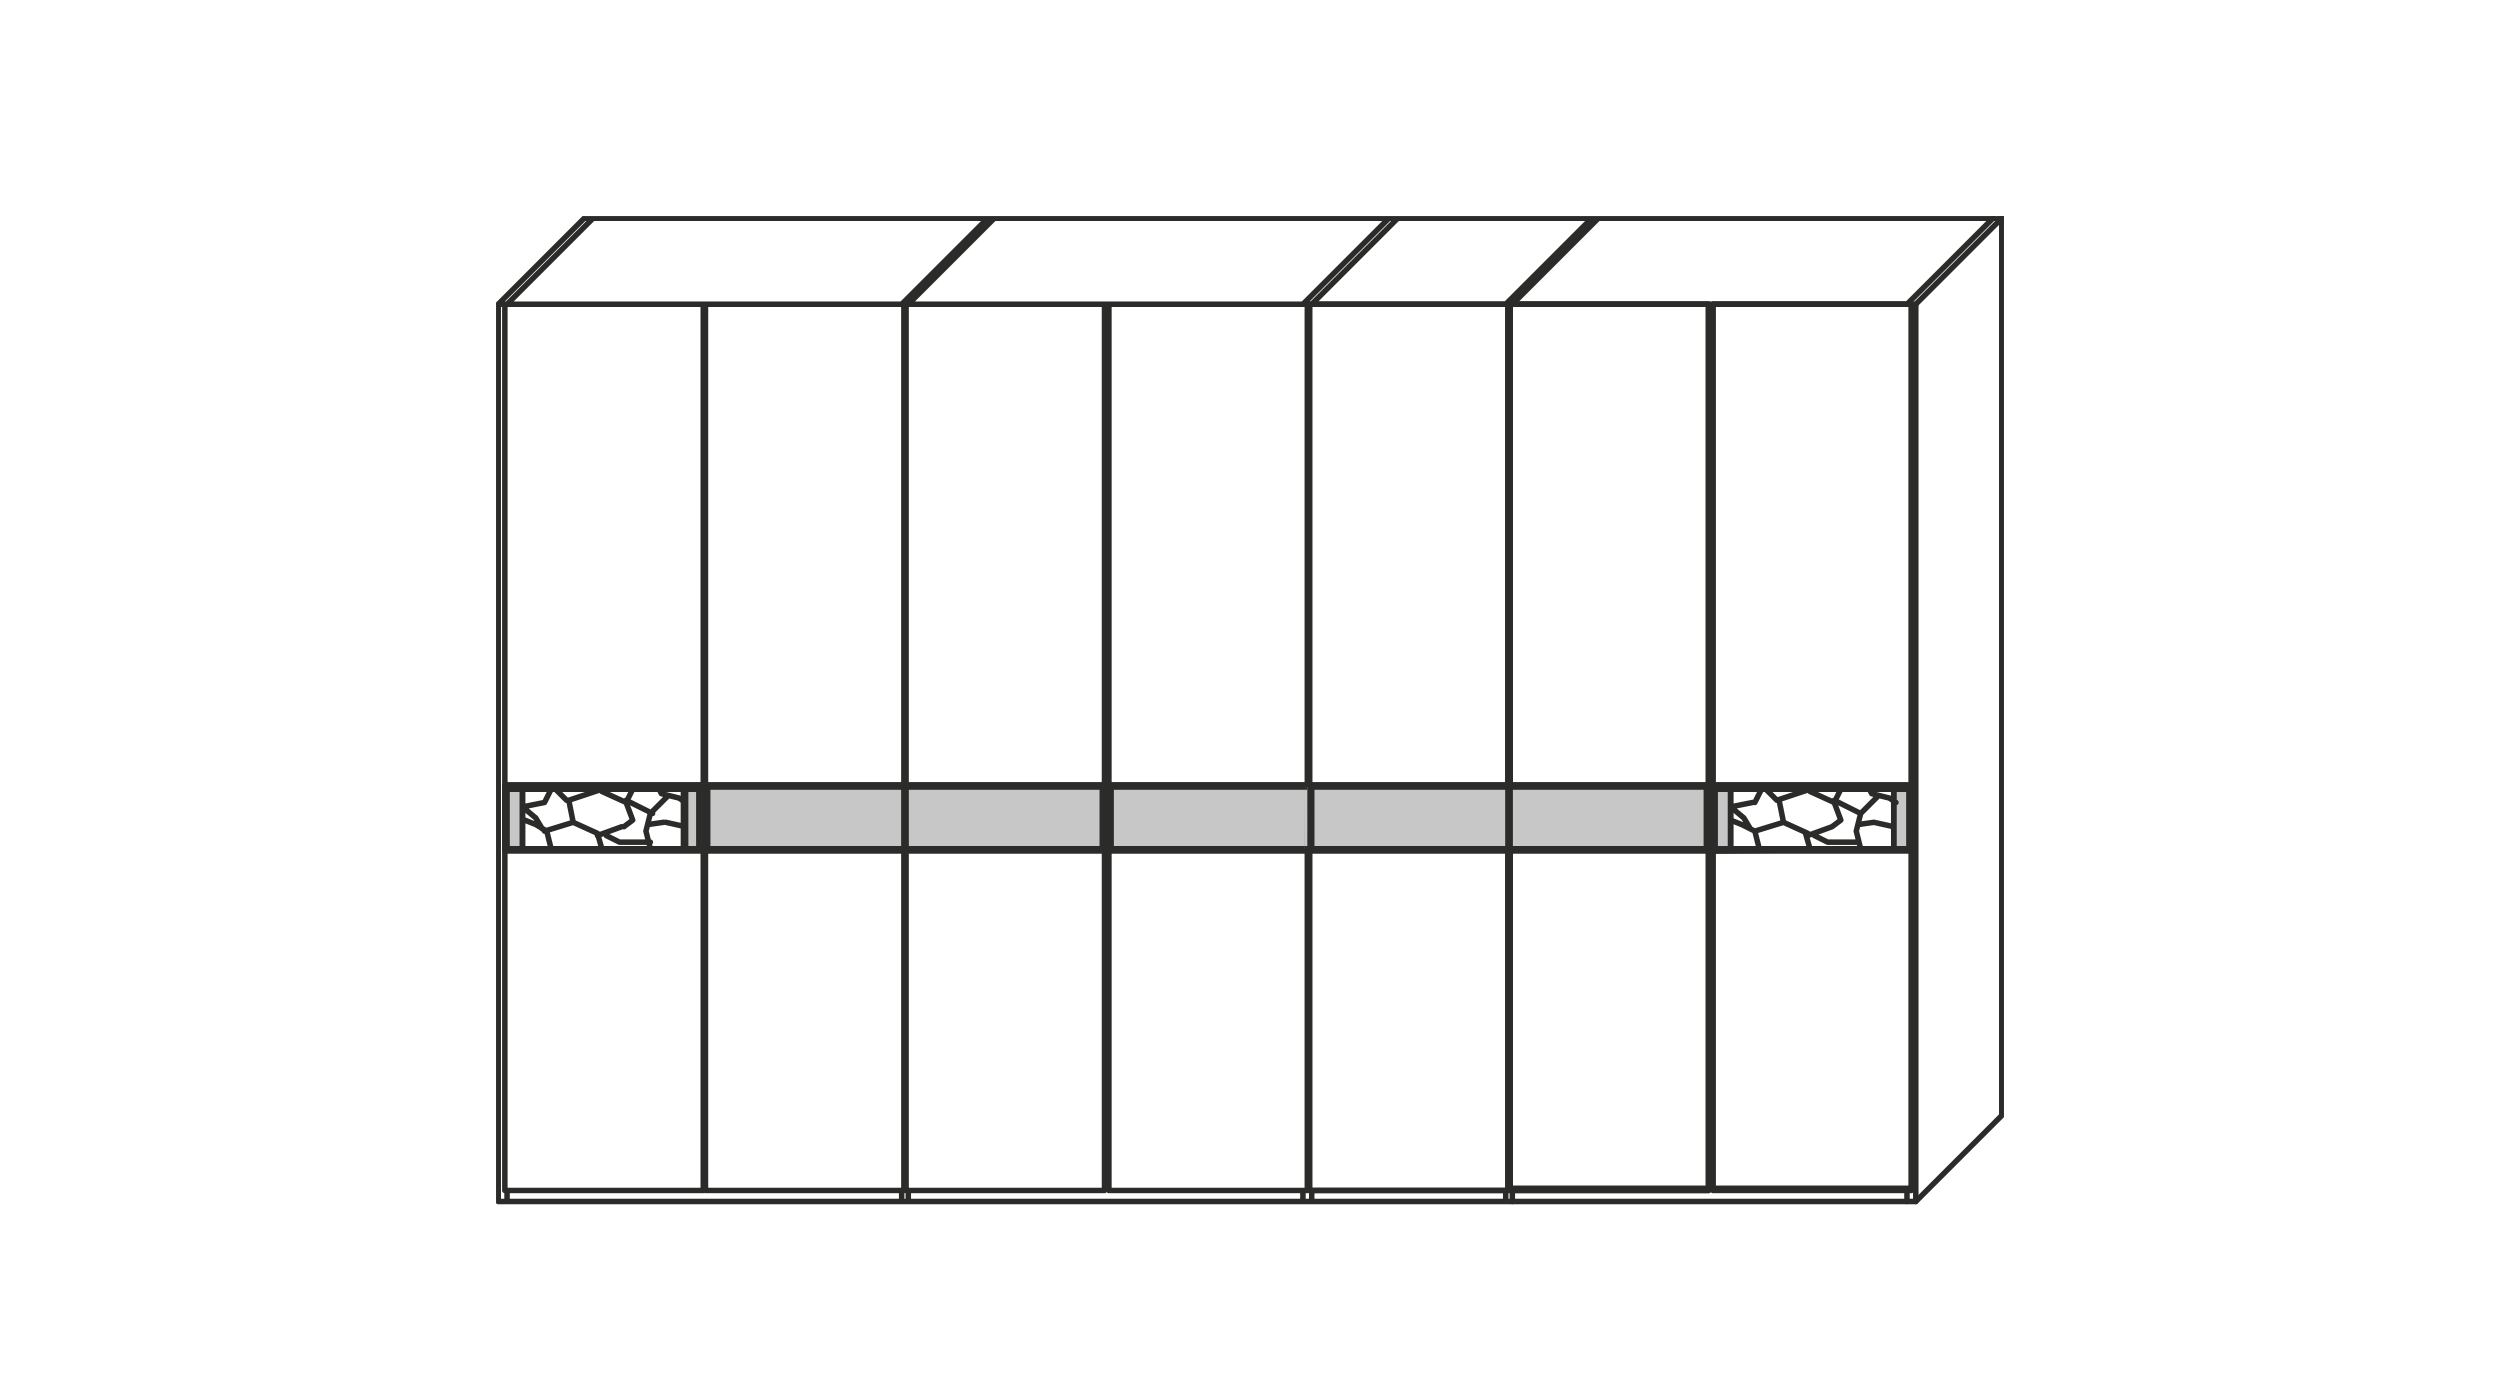
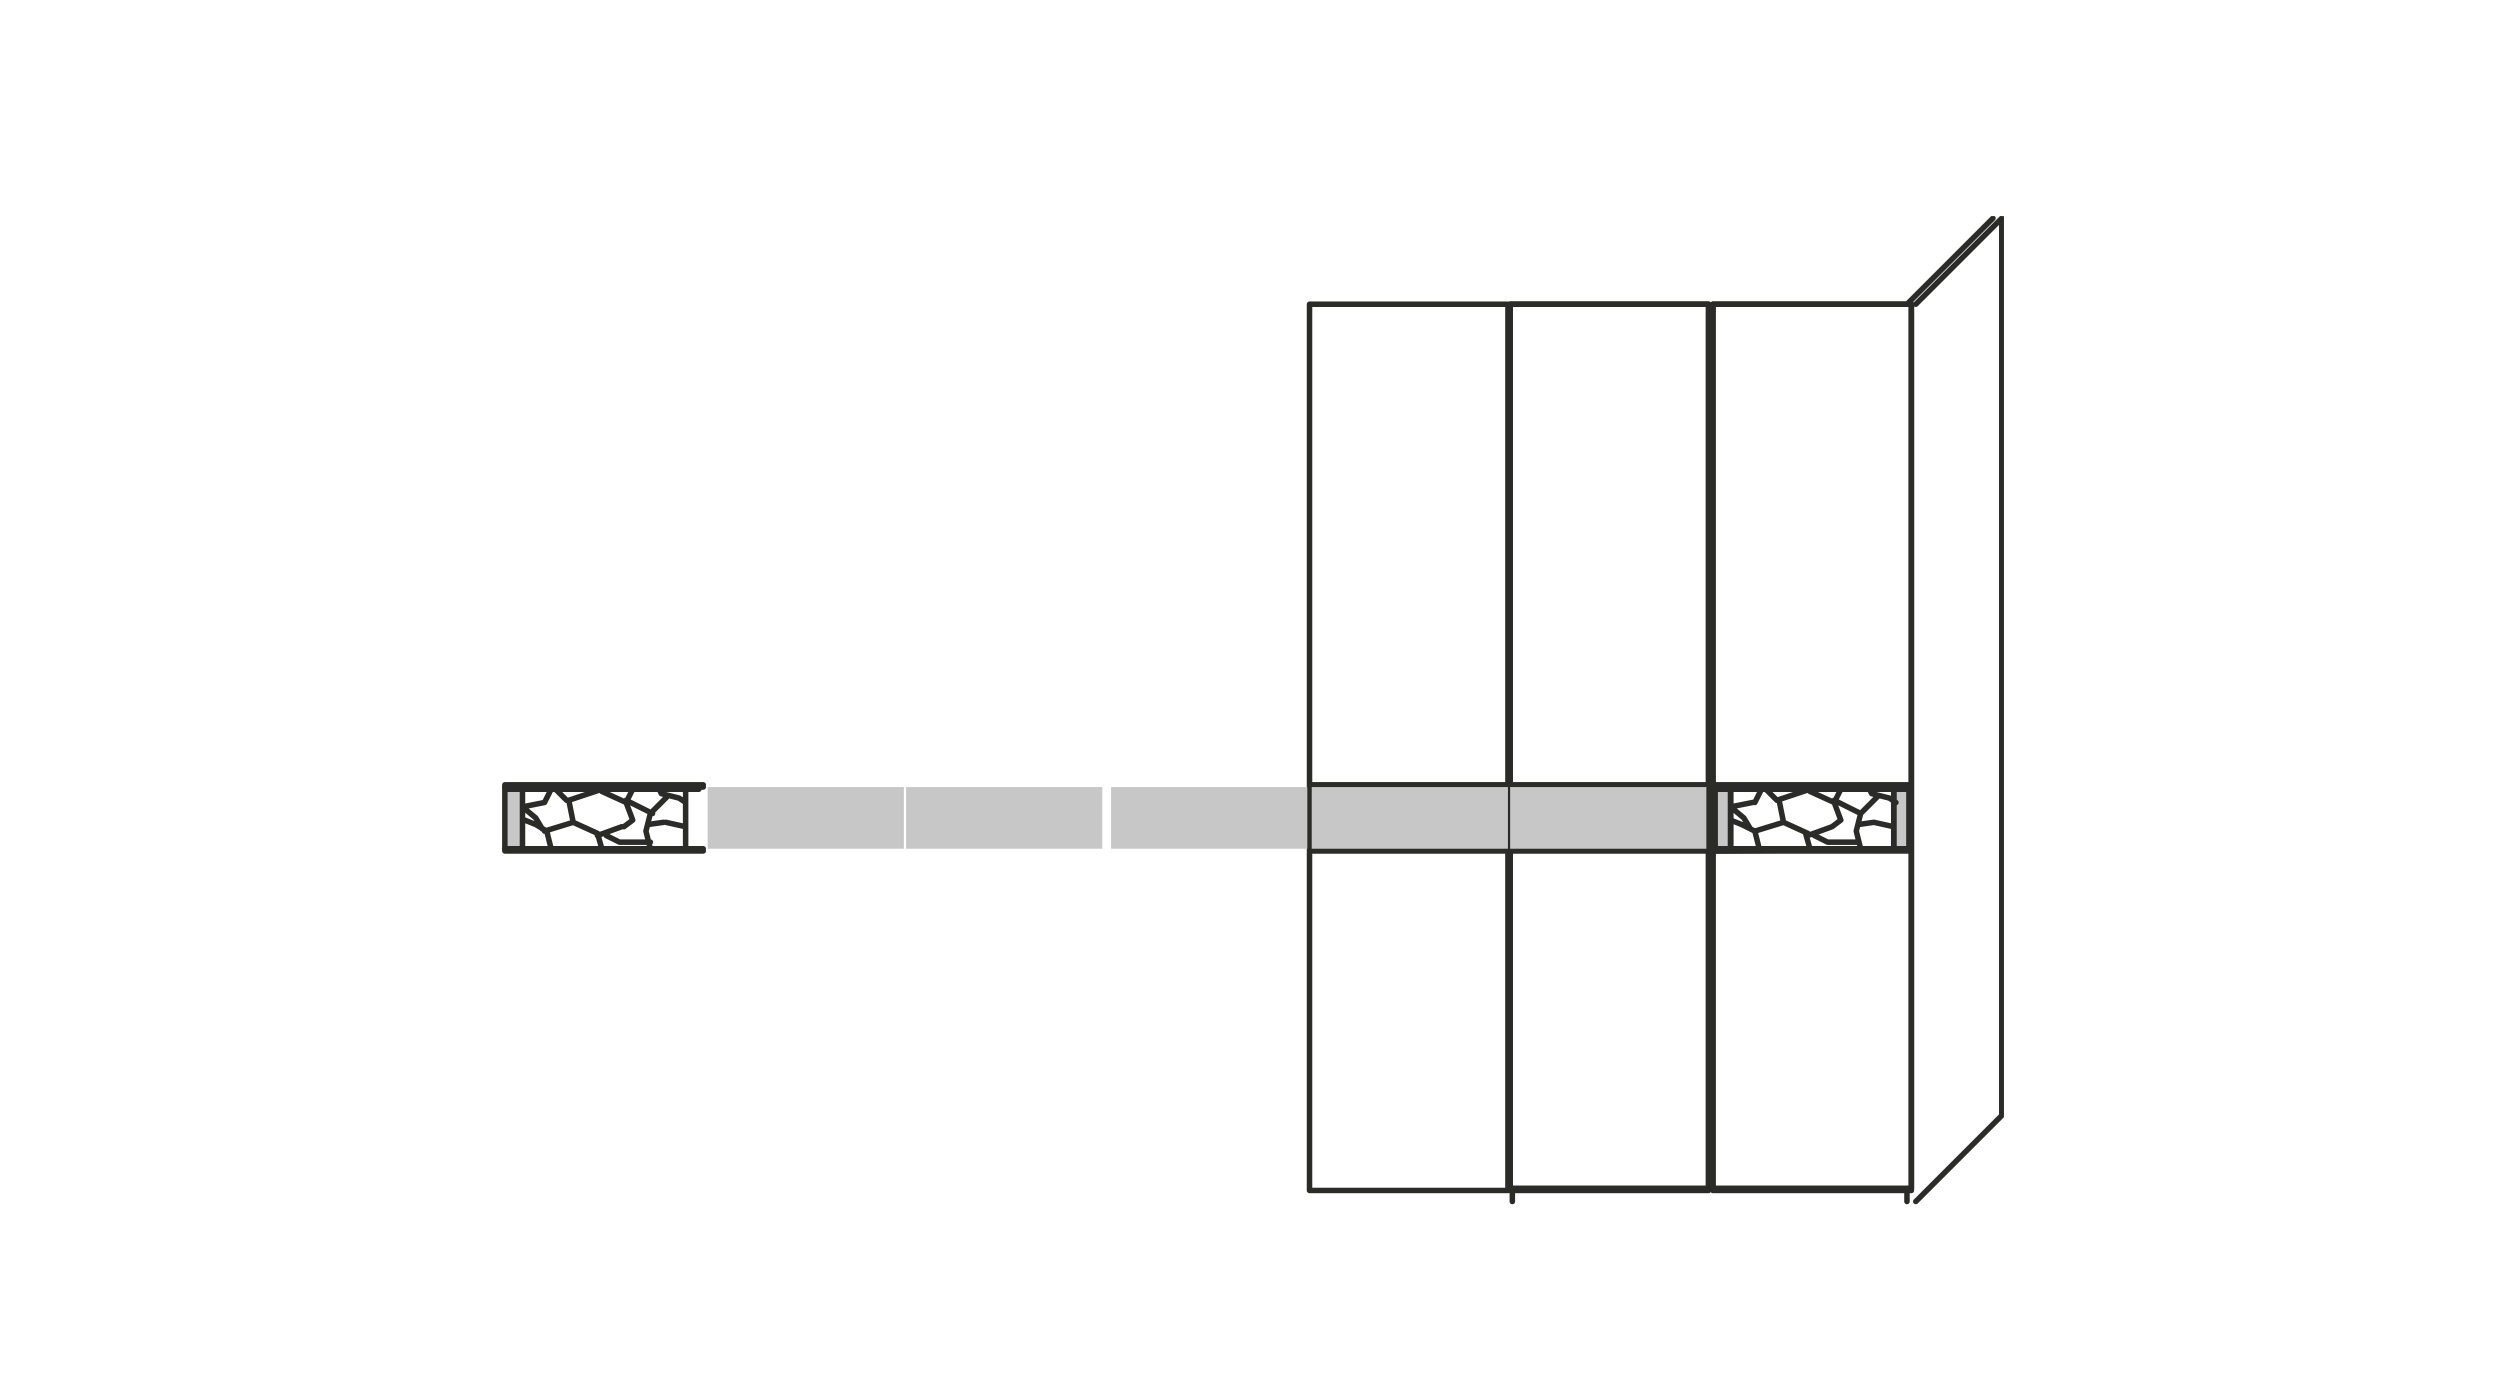
<svg xmlns="http://www.w3.org/2000/svg" xmlns:xlink="http://www.w3.org/1999/xlink" version="1.1" id="Ebene_1" x="0px" y="0px" viewBox="0 0 113.4 62.4" style="enable-background:new 0 0 113.4 62.4;" xml:space="preserve">
  <style type="text/css">
	
		.st0{clip-path:url(#SVGID_00000004527410471237254390000016602965360004977796_);fill:none;stroke:#2B2B2A;stroke-width:0.25;stroke-linecap:round;stroke-linejoin:round;stroke-miterlimit:10;}
	
		.st1{clip-path:url(#SVGID_00000146499171217435307730000005963126430673993633_);fill:none;stroke:#2B2B2A;stroke-width:0.25;stroke-linecap:round;stroke-linejoin:round;stroke-miterlimit:10;}
	
		.st2{clip-path:url(#SVGID_00000149350753105131670460000017024594864848522642_);fill:none;stroke:#2B2B2A;stroke-width:0.25;stroke-linecap:round;stroke-linejoin:round;stroke-miterlimit:10;}
	.st3{fill:#C7C7C7;}
	
		.st4{clip-path:url(#SVGID_00000059988004914301865180000006165750504110836642_);fill:none;stroke:#2B2B2A;stroke-width:0.25;stroke-miterlimit:10;}
	.st5{fill:none;stroke:#2B2B2A;stroke-width:0.25;stroke-miterlimit:10;}
	
		.st6{clip-path:url(#SVGID_00000106831015369836013500000017343892740014686080_);fill:none;stroke:#2B2B2A;stroke-width:0.25;stroke-linecap:round;stroke-linejoin:round;stroke-miterlimit:10;}
</style>
  <g>
    <g>
      <g>
        <g>
          <defs>
            <rect id="SVGID_1_" x="22.5" y="9.8" width="68.4" height="66.1" />
          </defs>
          <clipPath id="SVGID_00000128468733521704191440000014880553826665617800_">
            <use xlink:href="#SVGID_1_" style="overflow:visible;" />
          </clipPath>
-           <path style="clip-path:url(#SVGID_00000128468733521704191440000014880553826665617800_);fill:none;stroke:#2B2B2A;stroke-width:0.25;stroke-linecap:round;stroke-linejoin:round;stroke-miterlimit:10;" d="      M26.5,9.9h64.3 M68.3,13.8l3.9-3.9 M59.5,13.8l3.9-3.9 M59.1,13.8L63,9.9 M41.2,13.8l3.9-3.9 M40.9,13.8l3.9-3.9 M23,13.8      l3.9-3.9 M22.6,13.8l3.9-3.9 M68.6,13.8l3.9-3.9 M40.9,13.8L40.9,13.8 M59.5,54v0.5 M41.2,13.8L41.2,13.8 M23,54v0.5 M32,35.7h9       M41,38.5h-9 M41,38.6h-9 M41.1,35.7h9 M50.1,38.5h-9 M50.1,38.6h-9 M50.3,35.7h9 M59.3,38.5h-9 M59.3,38.6h-9 M50.3,35.6h9       M50.4,35.7v2.8 M41.1,35.6h9 M50,35.7v2.8 M32,35.6h9 M32.1,35.7v2.8 M31.7,35.7v2.8 M22.9,54h9V13.8h-9V54z M41,54h-9V13.8h9      V54z M86.9,13.8v40.7 M68.3,54.5V54 M40.9,54.5V54 M68.4,14.1L68.4,14.1 M59.5,13.8L59.5,13.8 M59.1,13.8L59.1,13.8 M59.1,54.5      V54 M41.2,54v0.5 M23,13.8L23,13.8 M86.9,13.8H22.6v40.7h64.3 M59.3,54h-9V13.8h9V54z M77.5,54h-9V13.8h9V54z M59.4,54h9V13.8      h-9V54z M41.1,54h9V13.8h-9V54z M50.3,14.1L50.3,14.1" />
        </g>
      </g>
    </g>
  </g>
  <g>
    <g>
      <g>
        <g>
          <defs>
            <rect id="SVGID_00000093887463413243526910000015423876477435817370_" x="22.5" y="9.8" width="68.4" height="66.1" />
          </defs>
          <clipPath id="SVGID_00000179627211498360130580000000984919668619432893_">
            <use xlink:href="#SVGID_00000093887463413243526910000015423876477435817370_" style="overflow:visible;" />
          </clipPath>
          <path style="clip-path:url(#SVGID_00000179627211498360130580000000984919668619432893_);fill:none;stroke:#2B2B2A;stroke-width:0.25;stroke-linecap:round;stroke-linejoin:round;stroke-miterlimit:10;" d="      M90.8,9.9v40.7 M86.9,13.8l3.9-3.9 M86.5,13.8l3.9-3.9 M86.9,54.5l3.9-3.9 M77.4,13.8L77.4,13.8 M86.5,54.5V54 M86.5,13.8      L86.5,13.8 M68.6,54v0.5 M77.8,13.8L77.8,13.8 M86.7,54h-9V13.8h9V54z M59.4,35.7h9 M68.4,38.5h-9 M68.4,38.6h-9 M59.4,35.6h9       M77.5,54h-9V13.8h9V54z M59.4,54h9V13.8h-9V54z" />
        </g>
      </g>
    </g>
  </g>
  <g>
    <g>
      <g>
        <g>
          <defs>
            <rect id="SVGID_00000144311938266381829590000001894998062897231527_" x="22.5" y="9.8" width="68.4" height="66.1" />
          </defs>
          <clipPath id="SVGID_00000137108213267115493750000001018604953742338197_">
            <use xlink:href="#SVGID_00000144311938266381829590000001894998062897231527_" style="overflow:visible;" />
          </clipPath>
          <path style="clip-path:url(#SVGID_00000137108213267115493750000001018604953742338197_);fill:none;stroke:#2B2B2A;stroke-width:0.25;stroke-linecap:round;stroke-linejoin:round;stroke-miterlimit:10;" d="      M77.7,35.7h9 M86.7,38.5h-9 M86.7,38.6h-9 M77.7,35.6h9 M31.9,38.5h-9 M22.9,35.7h9 M22.9,35.6h9 M31.9,38.6h-9 M59.5,35.7v2.8       M68.5,38.6h9 M77.5,35.7h-9 M68.5,38.5h9 M77.5,35.6h-9 M77.4,35.7v2.8 M77.8,35.7v2.8 M86.7,53.9h-9V13.8h9V53.9z M68.5,53.9      h9V13.8h-9V53.9z" />
        </g>
      </g>
    </g>
  </g>
-   <path class="st3" d="M22.9,38.5h0.7v-2.7h-0.7V38.5z M31.1,38.5h0.7v-2.7h-0.7V38.5z" />
+   <path class="st3" d="M22.9,38.5h0.7v-2.7h-0.7V38.5z M31.1,38.5h0.7h-0.7V38.5z" />
  <g>
    <g>
      <g>
        <g>
          <defs>
-             <rect id="SVGID_00000155140303930554762540000000367428406798436759_" x="22.5" y="9.8" width="68.4" height="66.1" />
-           </defs>
+             </defs>
          <clipPath id="SVGID_00000178895397300102485880000008741118563770988211_">
            <use xlink:href="#SVGID_00000155140303930554762540000000367428406798436759_" style="overflow:visible;" />
          </clipPath>
          <path style="clip-path:url(#SVGID_00000178895397300102485880000008741118563770988211_);fill:none;stroke:#2B2B2A;stroke-width:0.25;stroke-miterlimit:10;" d="      M23.7,35.8H23v2.7h0.7V35.8z M31.7,35.8H31v2.7h0.7V35.8z" />
        </g>
      </g>
    </g>
  </g>
  <path class="st3" d="M86.6,35.8h-0.7v2.7h0.7V35.8z M78.5,35.8h-0.7v2.7h0.7V35.8z M86.6,38.5h-8.8v0.1L86.6,38.5L86.6,38.5z   M86.6,35.7h-8.8v0.1L86.6,35.7L86.6,35.7z" />
  <path class="st5" d="M86.6,35.8h-0.7v2.7h0.7V35.8z M78.5,35.8h-0.7v2.7h0.7V35.8z M86.6,38.5h-8.8v0.1L86.6,38.5L86.6,38.5z   M86.6,35.7h-8.8v0.1L86.6,35.7L86.6,35.7z" />
  <path class="st3" d="M77.4,35.7h-8.9v2.8h8.9V35.7z M68.4,35.7h-8.9v2.8h8.9V35.7z M59.3,35.7h-8.9v2.8h8.9  C59.3,38.5,59.3,35.7,59.3,35.7z M50,35.7h-8.9v2.8H50V35.7z M41,35.7h-8.9v2.8H41V35.7z" />
-   <path class="st5" d="M77.4,35.7h-8.9v2.8h8.9V35.7z M68.4,35.7h-8.9v2.8h8.9V35.7z M59.3,35.7h-8.9v2.8h8.9  C59.3,38.5,59.3,35.7,59.3,35.7z M50,35.7h-8.9v2.8H50V35.7z M41,35.7h-8.9v2.8H41V35.7z" />
  <g>
    <g>
      <g>
        <g>
          <defs>
            <rect id="SVGID_00000130627039435453359810000012112383901076973727_" x="22.5" y="9.8" width="68.4" height="66.1" />
          </defs>
          <clipPath id="SVGID_00000105423900832483876620000014155323227169567932_">
            <use xlink:href="#SVGID_00000130627039435453359810000012112383901076973727_" style="overflow:visible;" />
          </clipPath>
          <path style="clip-path:url(#SVGID_00000105423900832483876620000014155323227169567932_);fill:none;stroke:#2B2B2A;stroke-width:0.25;stroke-linecap:round;stroke-linejoin:round;stroke-miterlimit:10;" d="      M86.6,35.7v2.8 M22.9,38.5v-2.8 M85,37.3l-0.7,0.1 M85.9,37.5L85,37.3 M81.9,37.8l0.2,0.7 M80.9,37.3l1.1,0.5 M80.9,37.3l-0.2-1       M79.6,37.7l1.3-0.4 M84.3,38.2h-1.4l-0.6-0.3 M79.8,38.5L79.8,38.5l-0.2-0.8L79,37.4l-0.5-0.2 M84.2,37.7l0.2,0.8 M82,37.9      l1.1-0.4 M84.4,36.9l-1.2-0.6 M85.2,36.1l-0.8,0.8l-0.2,0.8 M84.8,35.8l0.1,0.2l0.8,0.2l0.3,0.2 M83.5,35.8l-0.3,0.6 M82.1,35.9      l1.1,0.5l0.3,0.8l-0.4,0.3 M80.6,36.3l1.5-0.5 M80.1,35.8l0.5,0.5 M79.6,36.4l0.3-0.6 M78.5,36.6l1-0.2 M78.5,36.6l0.6,0.5      l0.3,0.5 M30.1,37.3l-0.7,0.1 M31.1,37.5l-0.9-0.2 M27.1,37.8l0.2,0.7 M26,37.3l1.1,0.5 M26,37.3l-0.2-1 M24.7,37.7l1.3-0.4       M29.5,38.2h-1.4l-0.6-0.3 M25,38.5L25,38.5l-0.2-0.8l-0.5-0.3l-0.5-0.2 M29.3,37.7l0.2,0.8 M27.1,37.9l1.1-0.4 M29.6,36.9      l-1.2-0.6 M30.3,36.1l-0.8,0.8l-0.2,0.8 M29.9,35.8L30,36l0.8,0.2l0.3,0.2 M28.7,35.8l-0.3,0.6 M27.3,35.9l1.1,0.5l0.3,0.8      l-0.4,0.3 M25.8,36.3l1.5-0.5 M25.2,35.8l0.5,0.5 M24.7,36.4l0.3-0.6 M23.7,36.6l1-0.2 M23.7,36.6l0.6,0.5l0.3,0.5 M85.9,38.5      v-2.7 M78.5,35.8v2.7 M31.1,38.5v-2.7 M23.7,35.8v2.7 M86.6,38.5h-8.8 M86.6,35.8v2.7 M77.8,35.8h8.8 M31.7,38.5h-8.8       M22.9,35.8h8.8 M22.9,38.5v-2.7" />
        </g>
      </g>
    </g>
  </g>
</svg>